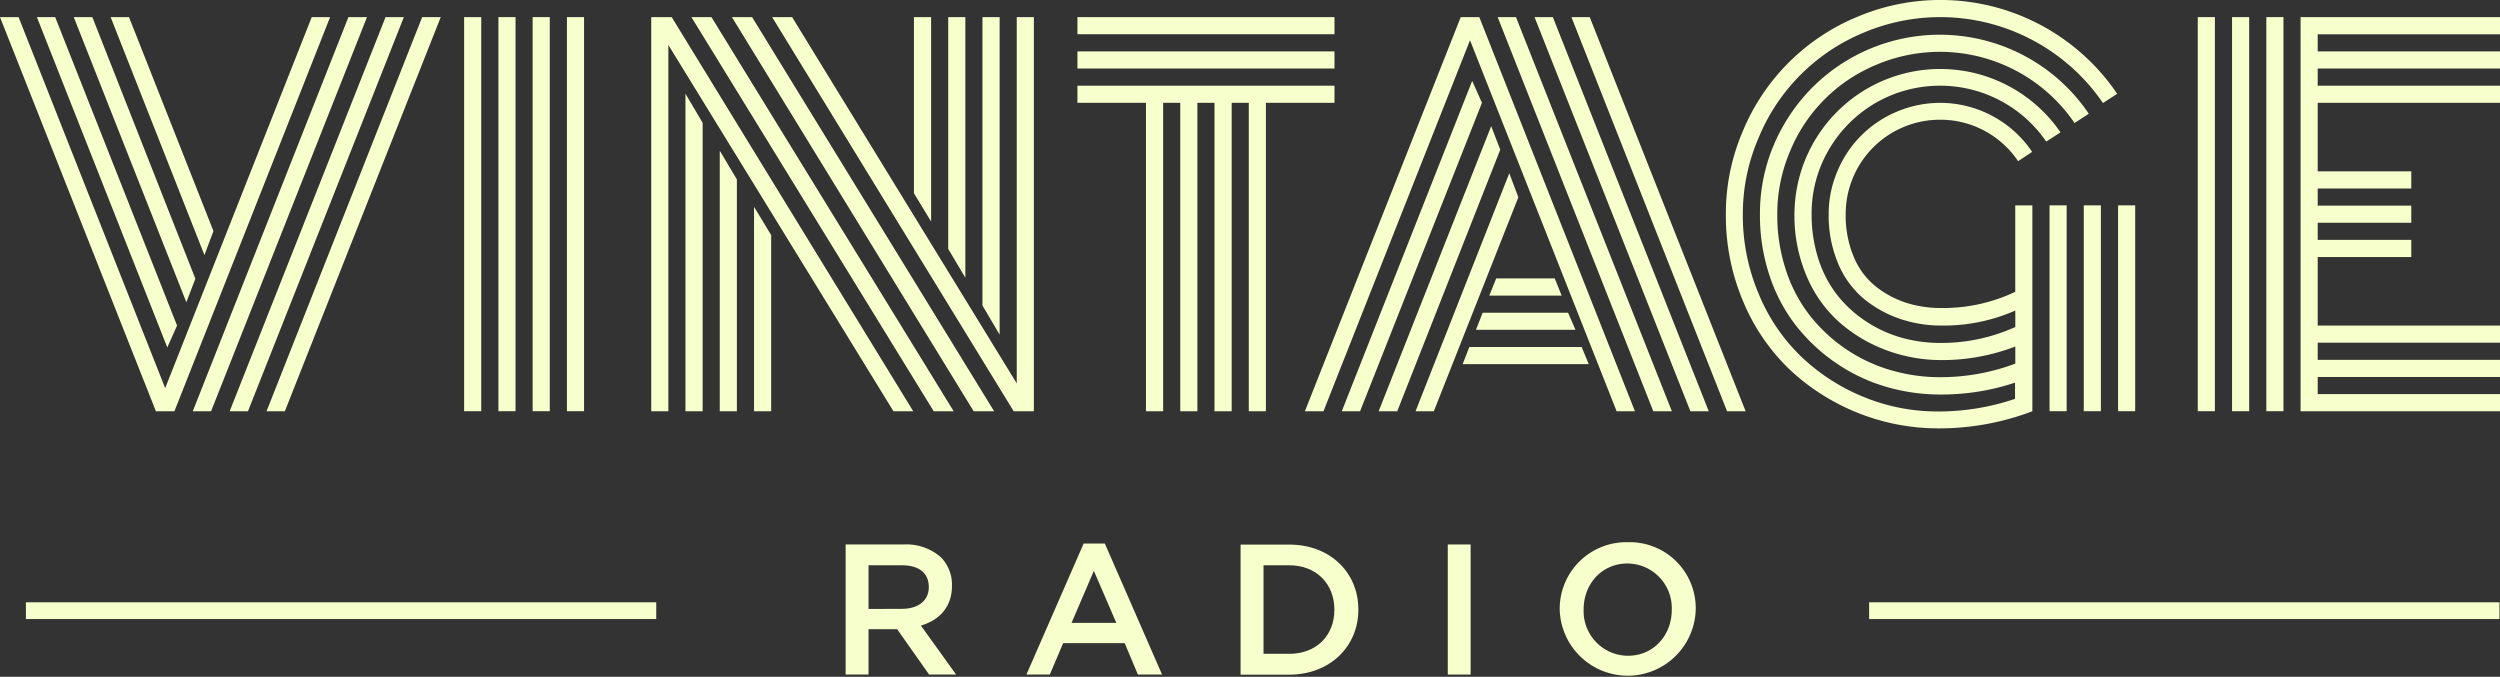
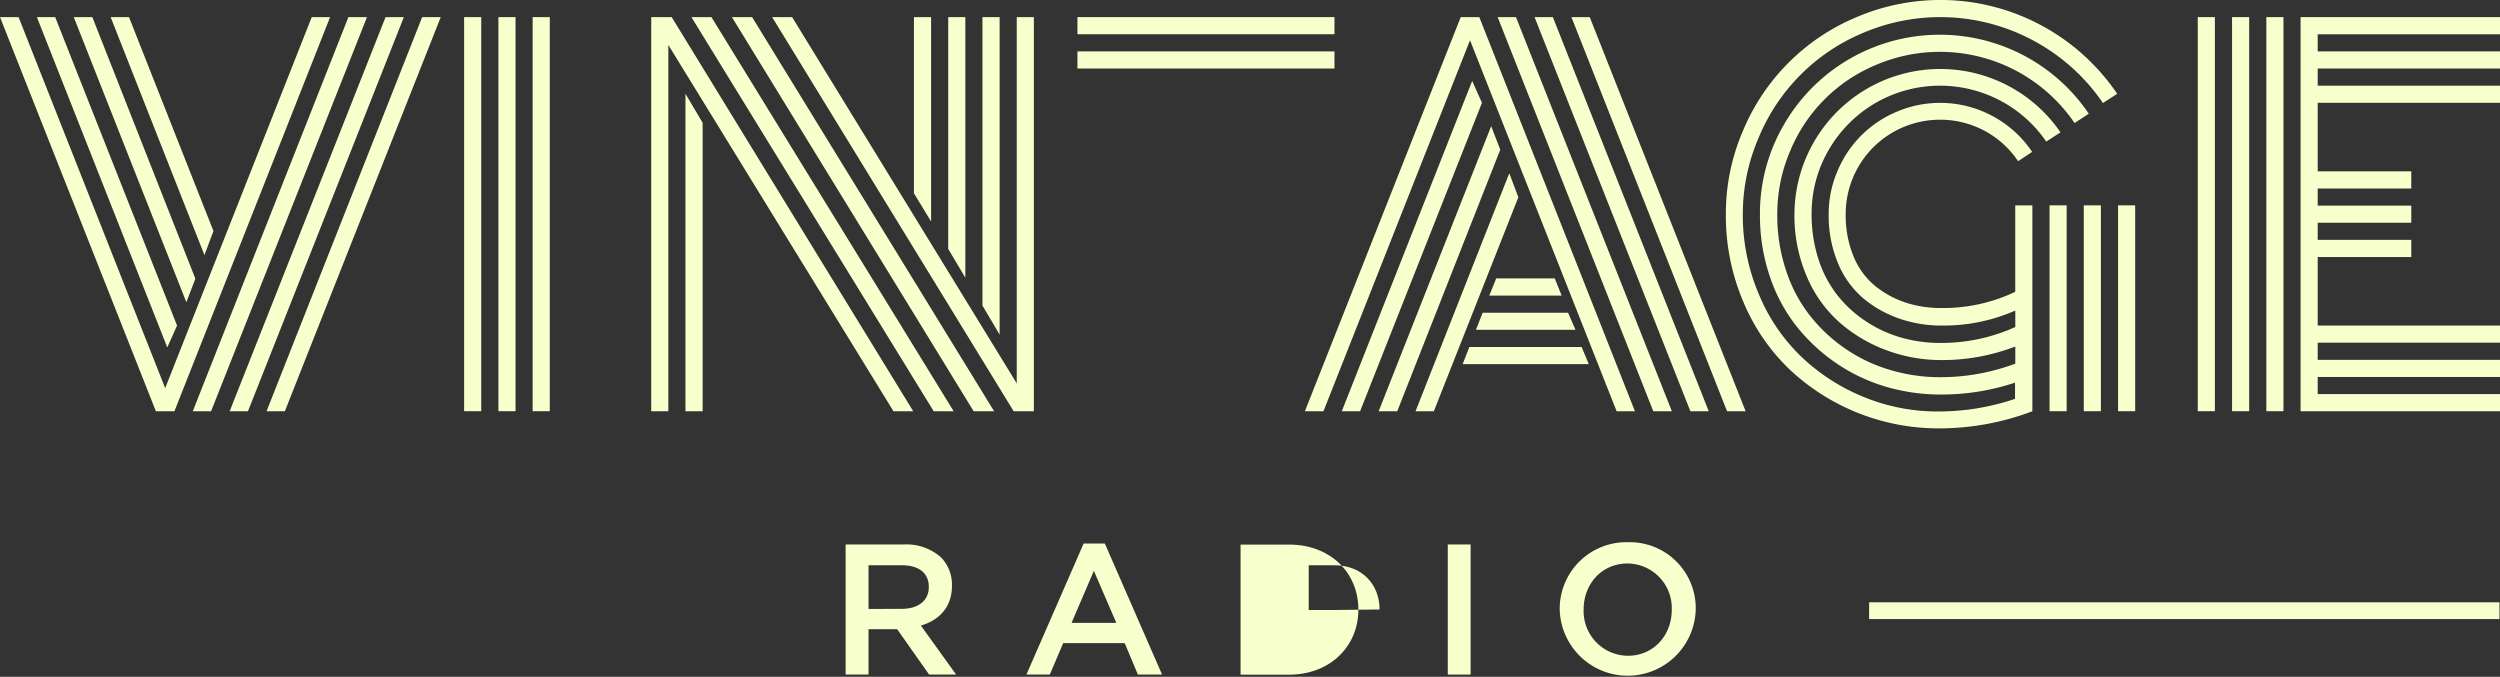
<svg xmlns="http://www.w3.org/2000/svg" id="Vintage_Radio" data-name="Vintage Radio" viewBox="0 0 462.97 125.33">
  <rect x="0" y="0" width="462.97" height="125.33" fill="#333333" stroke="none" />
  <defs>
    <style>.cls-1{fill:#f7ffcc;}</style>
  </defs>
  <polygon class="cls-1" points="39.53 42.79 23.89 3.17 20.49 3.17 37.86 47.24 39.53 42.79" />
  <polygon class="cls-1" points="36.18 51.61 17.1 3.17 13.66 3.17 34.51 55.97 36.18 51.61" />
  <polygon class="cls-1" points="39.09 76.16 67.96 3.17 64.52 3.17 35.7 76.16 39.09 76.16" />
  <polygon class="cls-1" points="52.75 76.16 81.62 3.17 78.18 3.17 49.36 76.16 52.75 76.16" />
  <polygon class="cls-1" points="45.92 76.16 74.79 3.17 71.4 3.17 42.53 76.16 45.92 76.16" />
  <polygon class="cls-1" points="32.79 60.29 10.22 3.17 6.83 3.17 30.98 64.34 32.79 60.29" />
  <polygon class="cls-1" points="32.3 76.16 61.13 3.17 57.73 3.17 30.59 71.88 3.44 3.17 0 3.17 28.87 76.16 32.3 76.16" />
  <rect class="cls-1" x="92.3" y="3.17" width="3.17" height="72.98" />
  <rect class="cls-1" x="98.64" y="3.17" width="3.17" height="72.98" />
-   <rect class="cls-1" x="104.99" y="3.17" width="3.17" height="72.98" />
  <rect class="cls-1" x="85.95" y="3.17" width="3.17" height="72.98" />
  <polygon class="cls-1" points="135.54 3.17 180.31 76.16 184.1 76.16 139.28 3.17 135.54 3.17" />
  <polygon class="cls-1" points="176.61 76.16 131.75 3.17 128.04 3.17 172.91 76.16 176.61 76.16" />
  <polygon class="cls-1" points="191.46 3.17 188.29 3.17 188.29 71 146.69 3.17 142.99 3.17 187.72 76.16 191.46 76.16 191.46 3.17" />
-   <polygon class="cls-1" points="133.29 76.16 136.46 76.16 136.46 33.23 133.29 27.9 133.29 76.16" />
  <polygon class="cls-1" points="169.12 76.16 124.39 3.17 120.6 3.17 120.6 76.16 123.77 76.16 123.77 8.33 165.46 76.16 169.12 76.16" />
  <polygon class="cls-1" points="178.77 3.17 175.6 3.17 175.6 46.1 178.77 51.43 178.77 3.17" />
  <polygon class="cls-1" points="126.94 76.16 130.12 76.16 130.12 22.74 126.94 17.36 126.94 76.16" />
  <polygon class="cls-1" points="185.12 3.17 181.94 3.17 181.94 56.59 185.12 61.97 185.12 3.17" />
  <polygon class="cls-1" points="172.43 3.17 169.25 3.17 169.25 35.79 172.43 41.03 172.43 3.17" />
-   <polygon class="cls-1" points="139.64 76.16 142.81 76.16 142.81 43.54 139.64 38.3 139.64 76.16" />
  <rect class="cls-1" x="199.53" y="3.17" width="47.6" height="3.17" />
-   <polygon class="cls-1" points="231.26 76.16 234.43 76.16 234.43 19.04 247.13 19.04 247.13 15.87 199.53 15.87 199.53 19.04 212.22 19.04 212.22 76.16 215.4 76.16 215.4 19.04 218.57 19.04 218.57 76.16 221.74 76.16 221.74 19.04 224.91 19.04 224.91 76.16 228.09 76.16 228.09 19.04 231.26 19.04 231.26 76.16" />
  <rect class="cls-1" x="199.53" y="9.52" width="47.6" height="3.17" />
  <polygon class="cls-1" points="279.5 32.08 262.14 76.16 265.53 76.16 281.18 36.53 279.5 32.08" />
  <polygon class="cls-1" points="273.33 61.08 291.76 61.08 290.39 57.91 274.57 57.91 273.33 61.08" />
  <polygon class="cls-1" points="270.87 67.43 294.22 67.43 292.9 64.26 272.1 64.26 270.87 67.43" />
  <polygon class="cls-1" points="272.63 14.98 248.48 76.16 251.87 76.16 274.44 19.04 272.63 14.98" />
  <polygon class="cls-1" points="277.08 51.56 275.8 54.74 289.2 54.74 287.92 51.56 277.08 51.56" />
  <polygon class="cls-1" points="276.15 23.36 255.31 76.16 258.75 76.16 277.83 27.72 276.15 23.36" />
  <polygon class="cls-1" points="291.01 3.17 319.83 76.16 323.27 76.16 294.4 3.17 291.01 3.17" />
  <polygon class="cls-1" points="245.09 76.16 272.23 7.45 299.38 76.16 302.77 76.16 273.95 3.17 270.51 3.17 241.65 76.16 245.09 76.16" />
  <polygon class="cls-1" points="284.18 3.17 313.04 76.16 316.44 76.16 287.57 3.17 284.18 3.17" />
  <polygon class="cls-1" points="309.61 76.16 280.74 3.17 277.35 3.17 306.17 76.16 309.61 76.16" />
  <rect class="cls-1" x="392.24" y="38.03" width="3.17" height="38.12" />
  <rect class="cls-1" x="385.89" y="38.03" width="3.17" height="38.12" />
  <rect class="cls-1" x="379.55" y="38.03" width="3.17" height="38.12" />
  <path class="cls-1" d="M376.69,76.31V38.19h-3.17v16a31,31,0,0,1-13.62,3,21,21,0,0,1-6.67-1,18,18,0,0,1-5.65-3.08,13.84,13.84,0,0,1-4-5.47,19.89,19.89,0,0,1-1.46-7.86,17.46,17.46,0,0,1,17.45-17.46A17.35,17.35,0,0,1,374.05,30l2.6-1.72a20.48,20.48,0,0,0-7.32-6.63,20.5,20.5,0,0,0-17.73-.82,20.39,20.39,0,0,0-11,11,20,20,0,0,0-1.63,8,22.79,22.79,0,0,0,1.74,9.1,17.15,17.15,0,0,0,4.71,6.5,21.32,21.32,0,0,0,6.68,3.74A23.82,23.82,0,0,0,360,60.44a32.83,32.83,0,0,0,13.53-2.78v3.05a33.31,33.31,0,0,1-13.93,2.95,26.28,26.28,0,0,1-7.22-1,23.38,23.38,0,0,1-6.5-3,22.31,22.31,0,0,1-5.27-4.8,21.45,21.45,0,0,1-3.53-6.7,26.69,26.69,0,0,1-1.27-8.37A23.28,23.28,0,0,1,339,27.87a23.81,23.81,0,0,1,8.66-8.66,23.91,23.91,0,0,1,23.16-.39,23.79,23.79,0,0,1,8.44,7.55l2.64-1.71a27,27,0,0,0-49.27,15.16,28.5,28.5,0,0,0,2.25,11.45,23.66,23.66,0,0,0,6.06,8.55,27.69,27.69,0,0,0,8.7,5.18,29.09,29.09,0,0,0,10.27,1.83,37.68,37.68,0,0,0,13.62-2.51v3.17A39.41,39.41,0,0,1,359.59,70a32.25,32.25,0,0,1-9.18-1.32,29.33,29.33,0,0,1-8.27-3.9,29.69,29.69,0,0,1-6.63-6.17,27.26,27.26,0,0,1-4.45-8.42,32.26,32.26,0,0,1-1.61-10.33,29.6,29.6,0,0,1,2.38-11.73,29.39,29.39,0,0,1,16-16,30.16,30.16,0,0,1,36.67,10.8l2.64-1.72a33.21,33.21,0,0,0-11.85-10.69,33.42,33.42,0,0,0-32.44.53,33.18,33.18,0,0,0-12.14,12.14,32.59,32.59,0,0,0-4.47,16.71,35.24,35.24,0,0,0,1.78,11.3,30.6,30.6,0,0,0,4.94,9.3,33.14,33.14,0,0,0,7.36,6.87,32.48,32.48,0,0,0,9.16,4.37,35.76,35.76,0,0,0,10.21,1.47,43.06,43.06,0,0,0,13.79-2.2v3a44.14,44.14,0,0,1-14.32,2.34,35.9,35.9,0,0,1-13.66-2.67A36.84,36.84,0,0,1,334,66.3a34,34,0,0,1-7.93-11.59,37.18,37.18,0,0,1-3-14.89A35.63,35.63,0,0,1,326,25.65,35.83,35.83,0,0,1,345.42,6.21,36.4,36.4,0,0,1,376.76,7.6a36.33,36.33,0,0,1,13,11.63l2.64-1.71a39.6,39.6,0,0,0-14.1-12.7A39.5,39.5,0,0,0,344.19,3.3a39.08,39.08,0,0,0-21.11,21.11,38.66,38.66,0,0,0-3.15,15.41,40.6,40.6,0,0,0,3.24,16.24,37.12,37.12,0,0,0,8.66,12.6,40.27,40.27,0,0,0,27.5,10.82A48.7,48.7,0,0,0,376.69,76.31Z" transform="translate(-0.32 -0.15)" />
  <rect class="cls-1" x="413.35" y="3.17" width="3.17" height="72.98" />
  <rect class="cls-1" x="419.7" y="3.17" width="3.17" height="72.98" />
  <polygon class="cls-1" points="462.97 6.35 462.97 3.17 426.04 3.17 426.04 76.16 462.97 76.16 462.97 72.98 429.21 72.98 429.21 69.81 462.97 69.81 462.97 66.64 429.21 66.64 429.21 63.46 462.97 63.46 462.97 60.29 429.21 60.29 429.21 47.6 446.54 47.6 446.54 44.42 429.21 44.42 429.21 41.25 446.54 41.25 446.54 38.08 429.21 38.08 429.21 34.91 446.54 34.91 446.54 31.73 429.21 31.73 429.21 19.04 462.97 19.04 462.97 15.87 429.21 15.87 429.21 12.69 462.97 12.69 462.97 9.52 429.21 9.52 429.21 6.35 462.97 6.35" />
  <rect class="cls-1" x="407" y="3.17" width="3.17" height="72.98" />
  <path class="cls-1" d="M176.61,108.65v-.07a7.23,7.23,0,0,0-2-5.19,9.68,9.68,0,0,0-7-2.41H156.92v24.09h4.24v-8.4h5.3l5.92,8.4h5L170.86,116C174.23,115,176.61,112.61,176.61,108.65Zm-15.45,4.27v-8.09h6.16c3.13,0,5,1.41,5,4v.07c0,2.45-1.93,4-5,4Z" transform="translate(-0.32 -0.15)" />
  <path class="cls-1" d="M201,100.8l-10.6,24.27h4.33l2.48-5.82h11.39l2.44,5.82h4.48l-10.6-24.27Zm-2.24,14.7,4.13-9.64,4.16,9.64Z" transform="translate(-0.32 -0.15)" />
-   <path class="cls-1" d="M239.06,101h-9v24.09h9c7.58,0,12.81-5.27,12.81-12V113C251.87,106.17,246.64,101,239.06,101Zm8.37,12.11c0,4.71-3.31,8.12-8.37,8.12h-4.75V104.83h4.75c5.06,0,8.37,3.48,8.37,8.19Z" transform="translate(-0.32 -0.15)" />
+   <path class="cls-1" d="M239.06,101h-9v24.09h9c7.58,0,12.81-5.27,12.81-12V113C251.87,106.17,246.64,101,239.06,101Zm8.37,12.11h-4.75V104.83h4.75c5.06,0,8.37,3.48,8.37,8.19Z" transform="translate(-0.32 -0.15)" />
  <rect class="cls-1" x="268.11" y="100.83" width="4.23" height="24.09" />
  <path class="cls-1" d="M301.79,100.56A12.34,12.34,0,0,0,289.16,113v.07a12.6,12.6,0,0,0,25.19-.07V113A12.23,12.23,0,0,0,301.79,100.56Zm8.12,12.53c0,4.68-3.34,8.5-8.12,8.5a8.26,8.26,0,0,1-8.2-8.57V113c0-4.68,3.34-8.5,8.13-8.5a8.26,8.26,0,0,1,8.19,8.57Z" transform="translate(-0.32 -0.15)" />
  <rect class="cls-1" x="346.14" y="111.54" width="116.73" height="3.1" />
-   <rect class="cls-1" x="4.8" y="111.54" width="116.73" height="3.1" />
</svg>